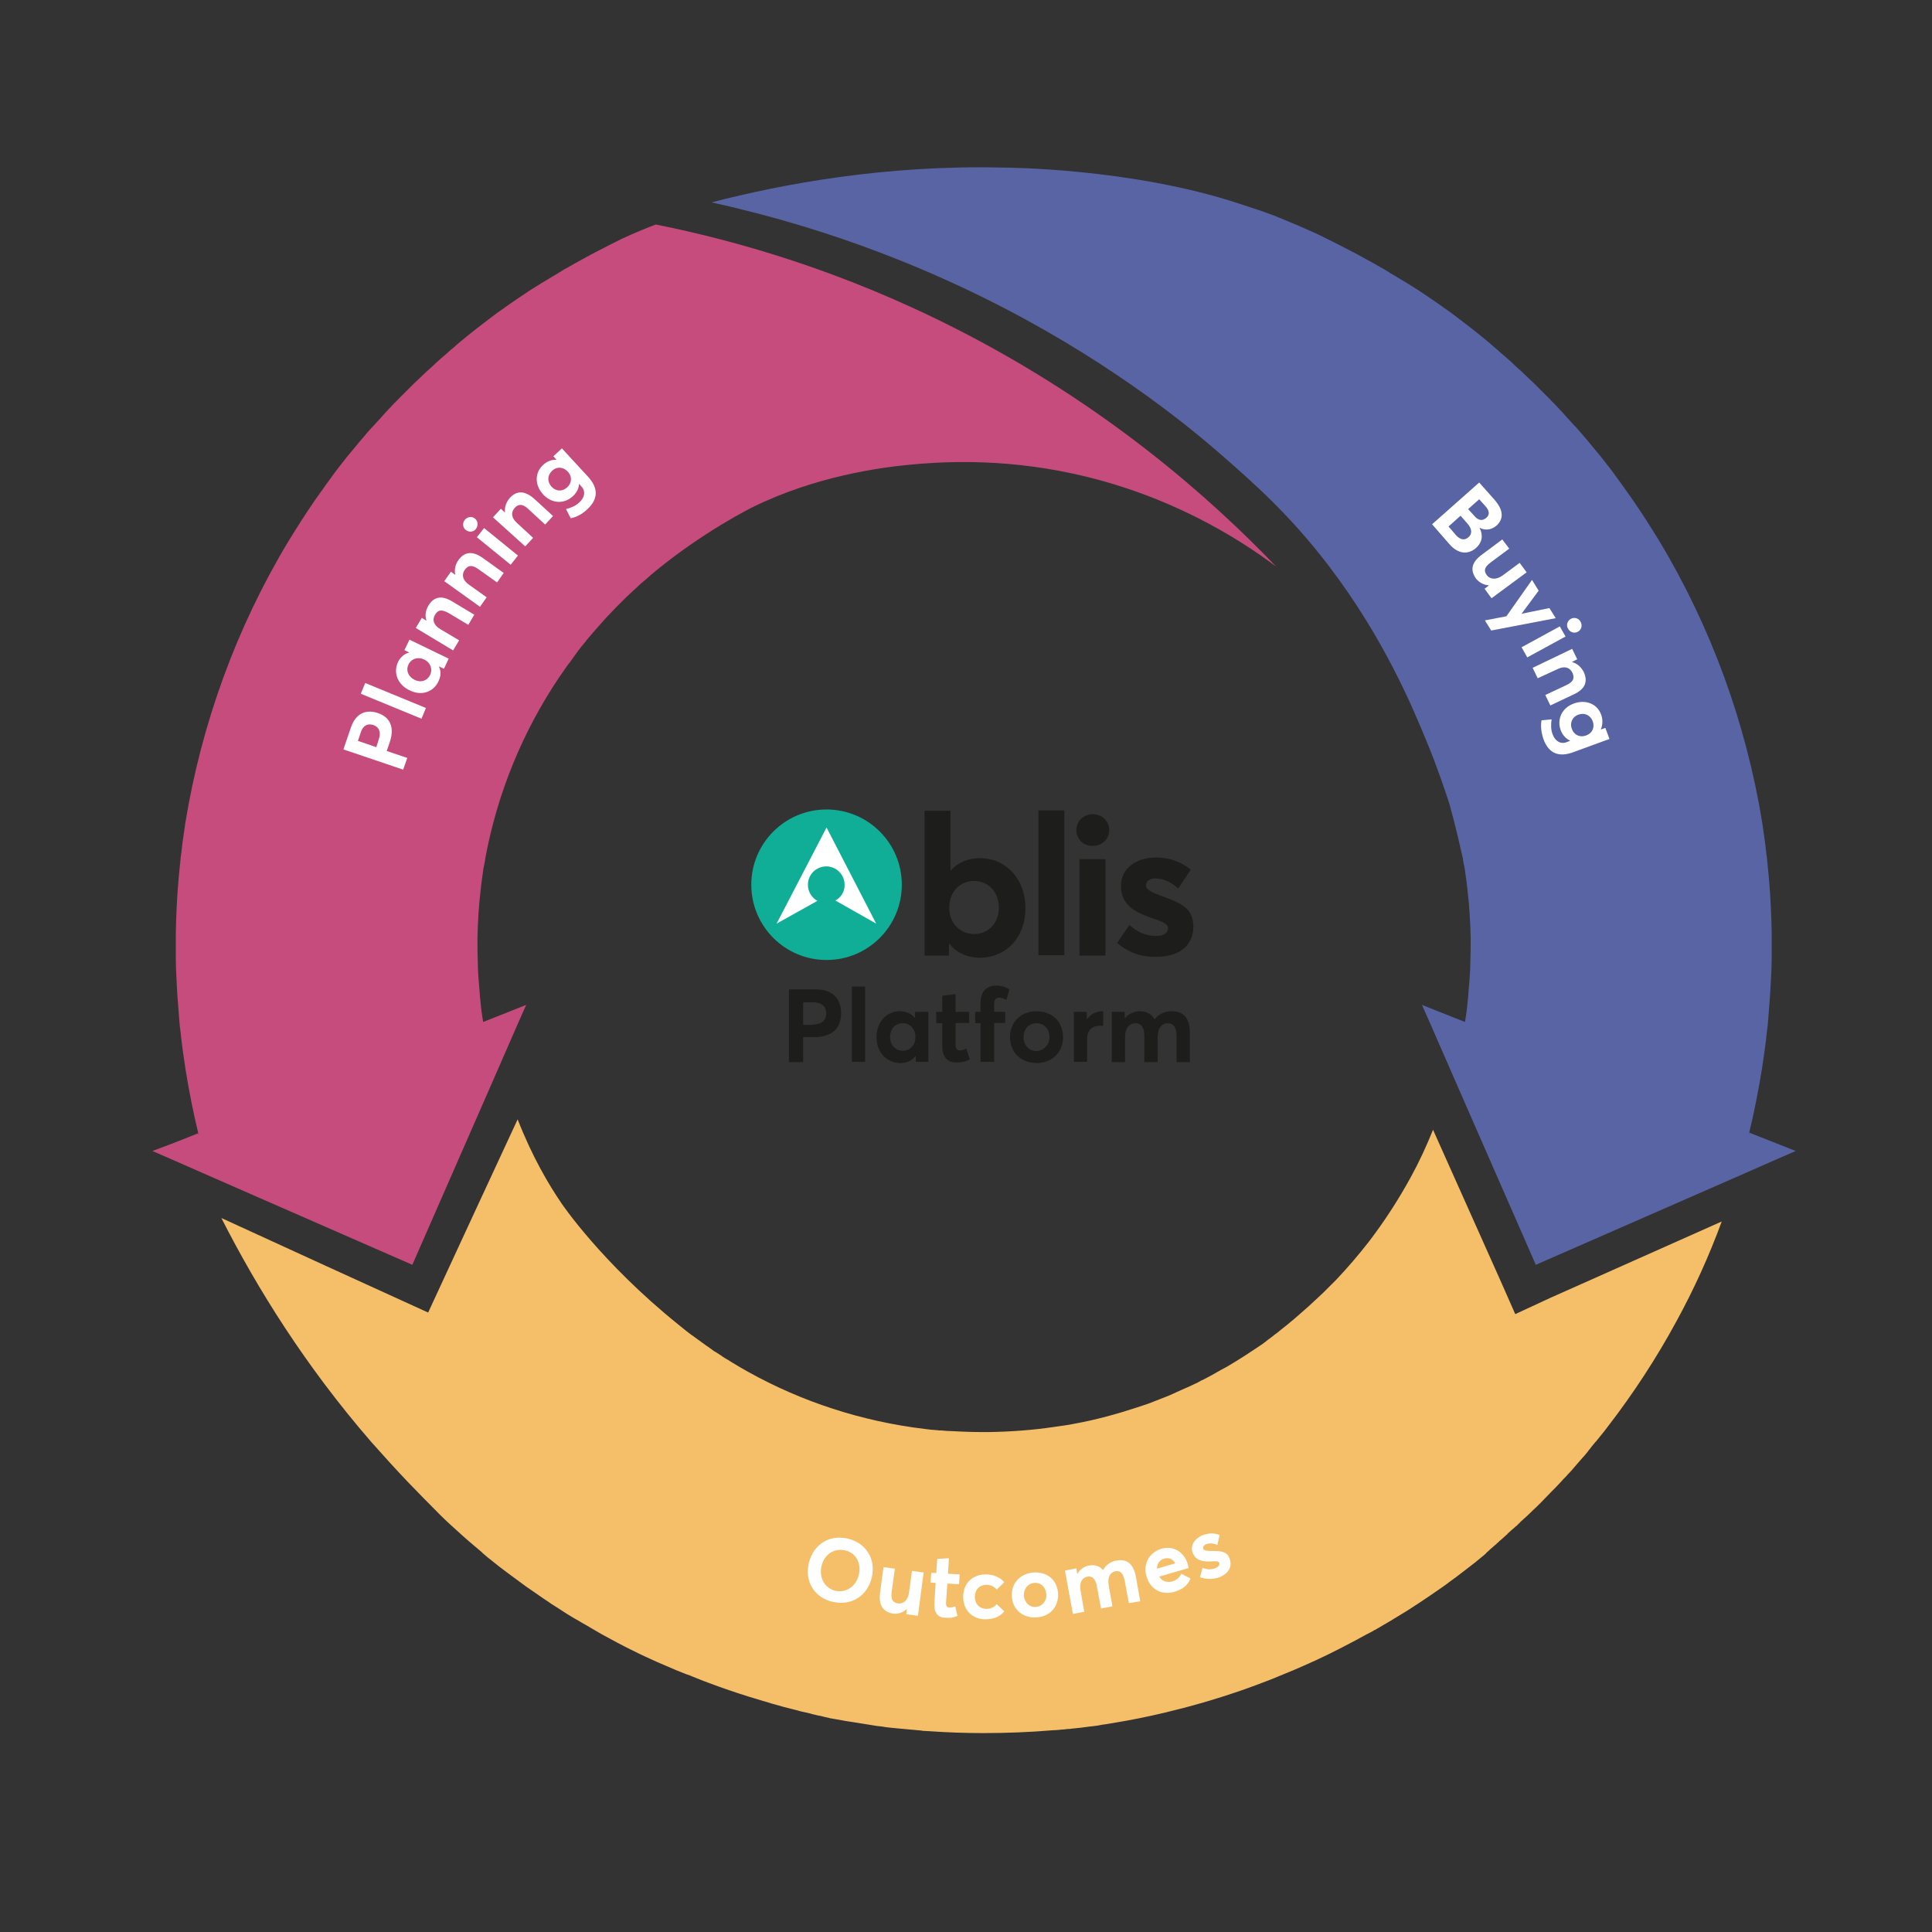
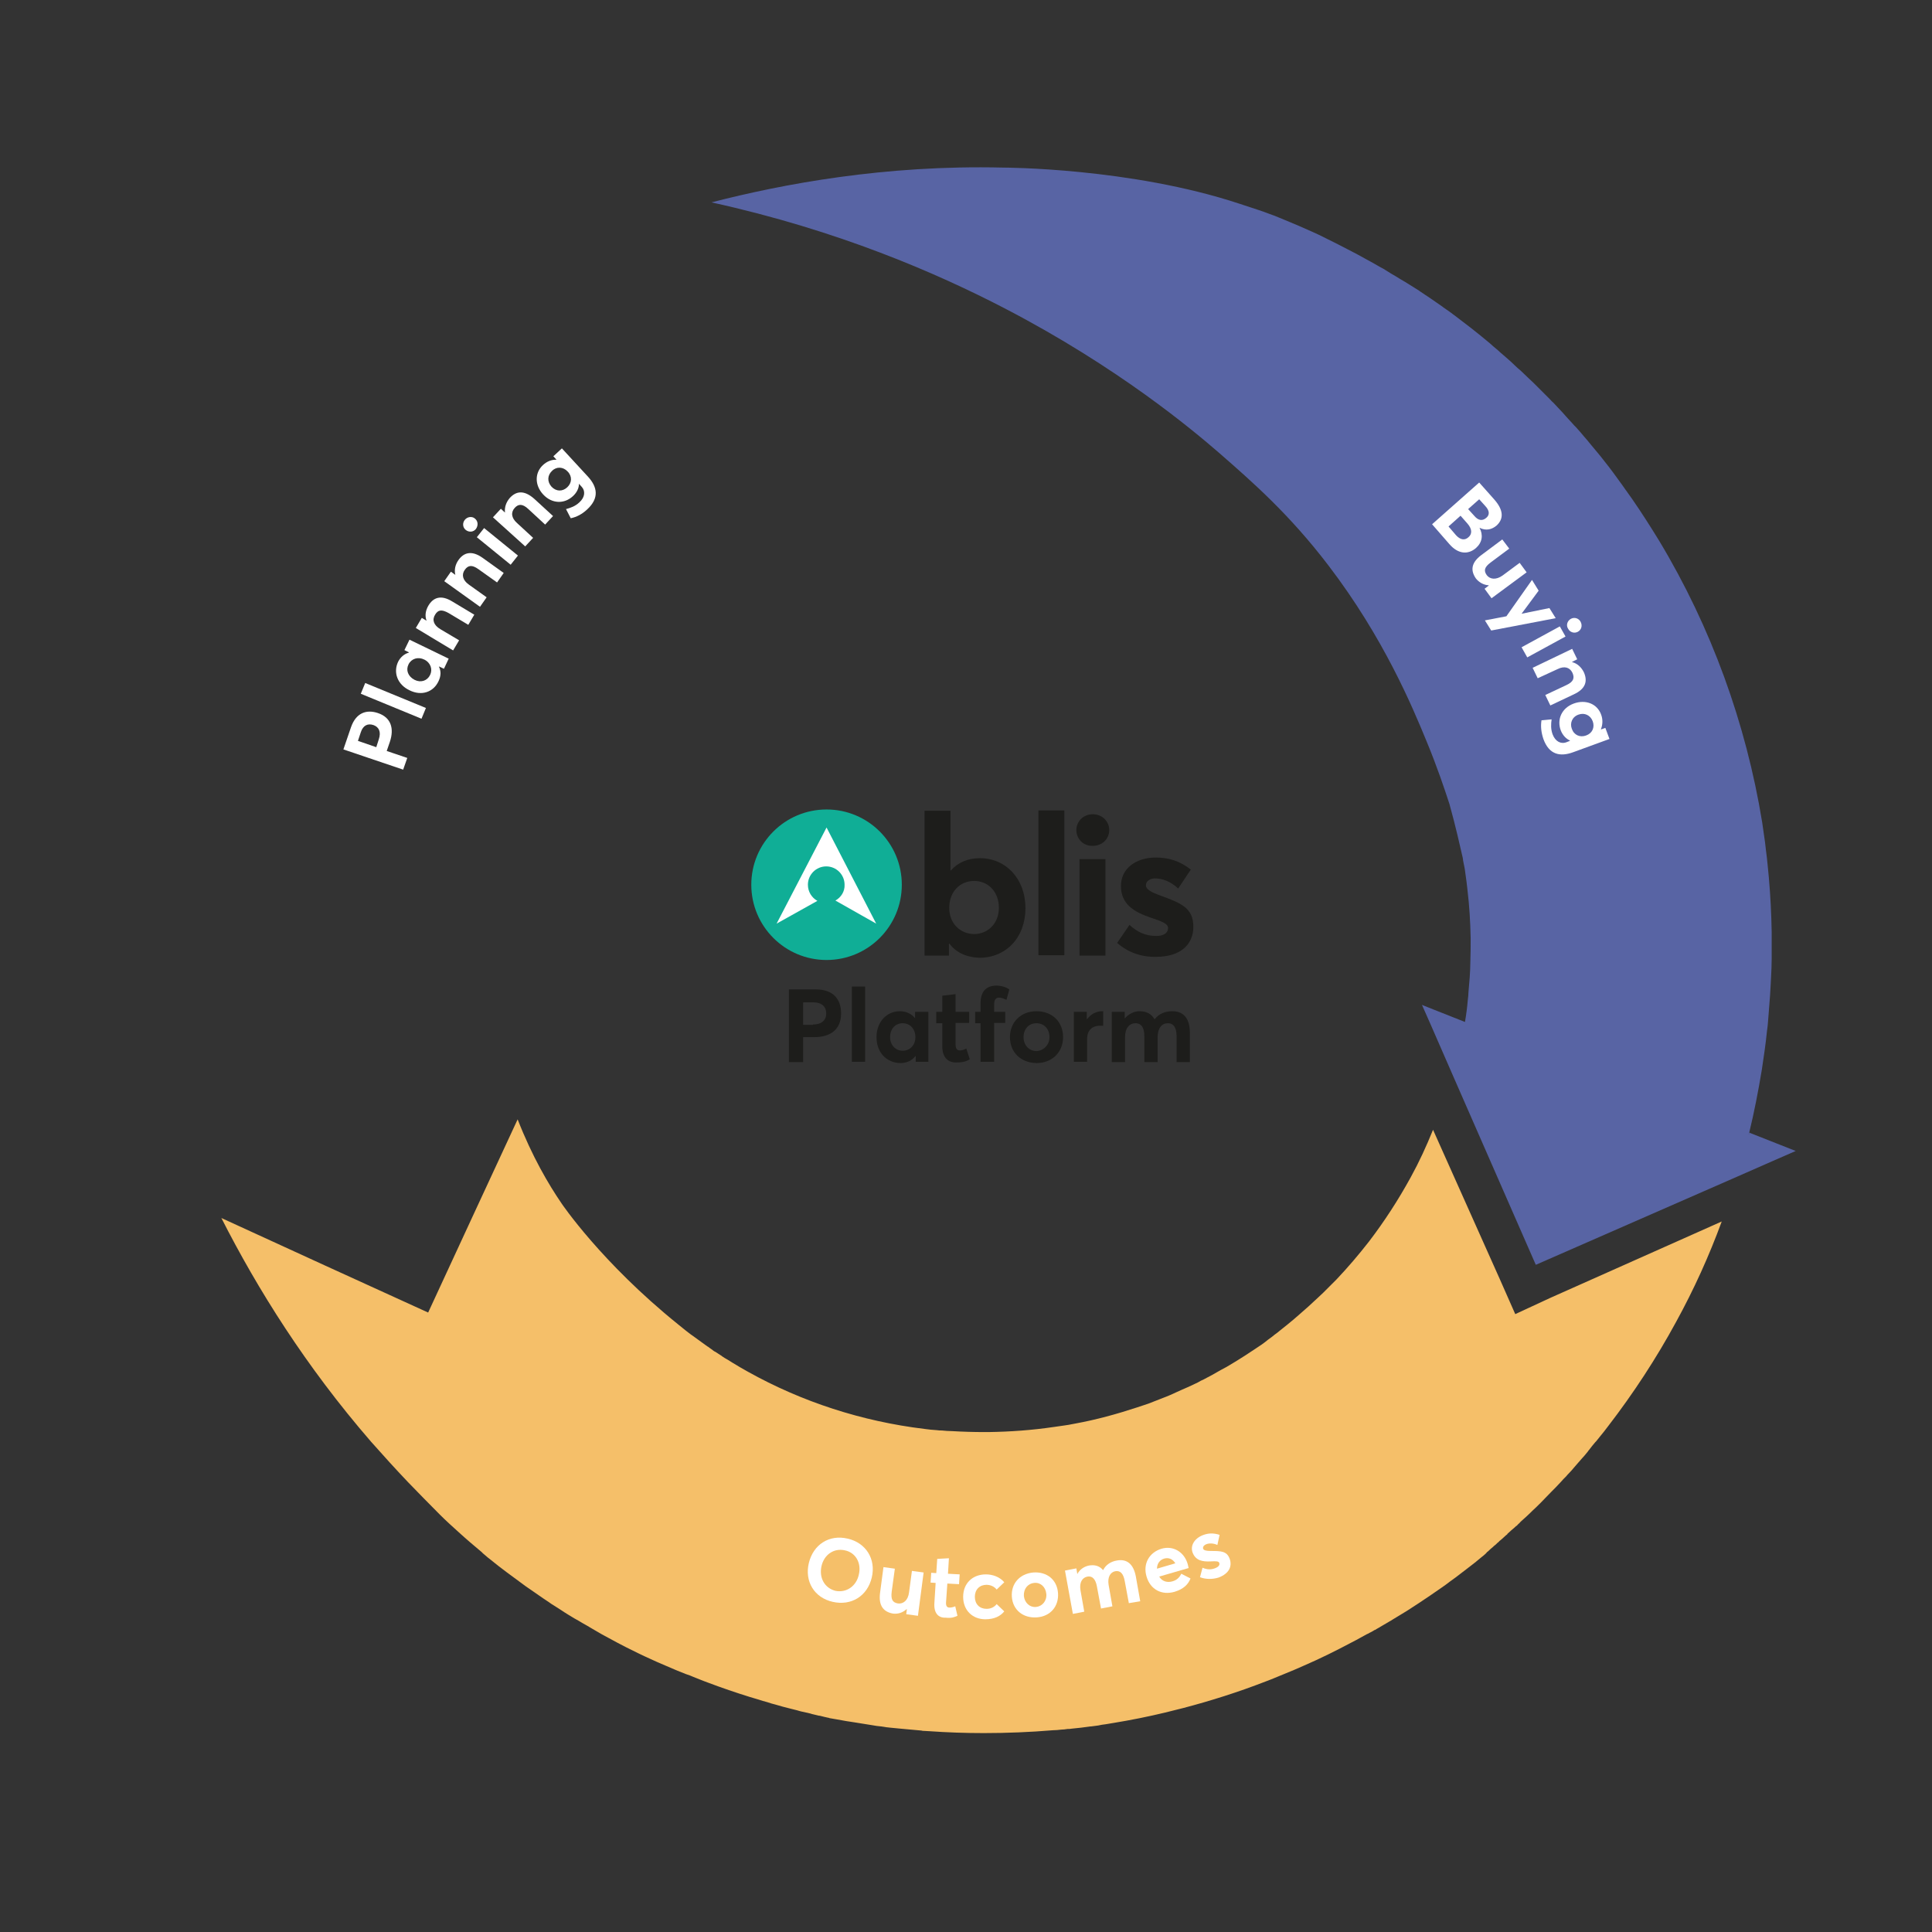
<svg xmlns="http://www.w3.org/2000/svg" x="0px" y="0px" viewBox="0 0 611 611" style="enable-background:new 0 0 611 611;" xml:space="preserve">
  <rect x="0" y="0" width="611" height="611" fill="#333333" stroke="none" />
  <style type="text/css">	.st0{fill:none;stroke:#F5BF69;stroke-miterlimit:10;}	.st1{fill:#5864A4;}	.st2{fill:#F5BF69;}	.st3{fill:#C64C7D;}	.st4{fill:#FFFFFF;}	.st5{fill-rule:evenodd;clip-rule:evenodd;fill:#10AE96;}	.st6{fill-rule:evenodd;clip-rule:evenodd;fill:#FFFFFF;}	.st7{fill:#1D1D1B;}</style>
  <g id="Layer_1" />
  <g id="Layer_3" />
  <g id="Layer_2">
    <path class="st1" d="M567.9,364l-7.1,3.1l-11.6,5.1L485.7,400l-26.1-59.6l-7.2-16.5v0l-2.7-6.1l3.5,1.4l10.1,4l0,0   c0.4-2.3,0.7-4.6,0.9-7c0.1-0.8,0.2-1.6,0.2-2.3c0.1-1.6,0.3-3.2,0.4-4.8c0.1-1.6,0.2-3.2,0.2-4.8c0,0,0,0,0,0   c0.1-2.5,0.1-5.1,0.1-7.6c-0.1-5.1-0.4-10.2-1-15.2c-0.1-0.9-0.2-1.7-0.3-2.6c-0.1-1-0.3-1.9-0.4-2.9c-0.1-0.8-0.2-1.6-0.4-2.4   c-0.1-0.5-0.2-1-0.3-1.5c0-0.1,0-0.1,0-0.1c0-0.2-0.1-0.5-0.1-0.7v0c-0.9-3.9-2.2-9.8-4.2-17c-1.6-4.9-3.9-11.8-7.3-20   c-4.4-10.7-13.5-32.6-31-55.5c-12.3-16.1-23.7-26.1-34.7-35.7c-8.1-7-31.7-26.9-67.7-45.6c-21.4-11.1-52.6-24.7-92.7-33.5   c22.5-5.8,54.8-11.9,92.2-11c0,0,40.4,0,75,11.5c4.6,1.5,7.9,2.6,8.6,2.9c0,0,0.8,0.3,1.9,0.7c0.1,0,0.2,0.1,0.3,0.1   c1.1,0.5,2.3,0.9,3.4,1.4c1.4,0.6,2.9,1.2,4.3,1.8c1.4,0.6,2.9,1.3,4.3,1.9s2.8,1.3,4.2,2c1.4,0.7,2.8,1.4,4.2,2.1   c1,0.5,1.9,1,2.9,1.5c0.9,0.5,1.8,0.9,2.7,1.4c1.7,0.9,3.4,1.9,5.1,2.8h0c1.1,0.6,2.2,1.3,3.4,1.9c0.8,0.5,1.6,1,2.4,1.5   c0.6,0.3,1.1,0.7,1.7,1c0.8,0.5,1.6,1,2.5,1.5c1,0.6,1.9,1.2,2.9,1.8c0.6,0.4,1.3,0.8,1.9,1.2c0,0,0.1,0.1,0.1,0.1   c1.2,0.8,2.4,1.6,3.6,2.4c1.2,0.8,2.4,1.7,3.6,2.5c0,0,0.1,0,0.1,0.1c0.8,0.5,1.5,1.1,2.3,1.6c0.7,0.5,1.3,1,2,1.5   c3.2,2.4,6.4,4.9,9.4,7.4c0.7,0.6,1.5,1.2,2.2,1.9c0.7,0.6,1.5,1.2,2.2,1.9c0.7,0.6,1.5,1.3,2.2,1.9c0.8,0.7,1.6,1.4,2.4,2.2   c0.6,0.6,1.3,1.2,1.9,1.7c0.8,0.8,1.6,1.5,2.4,2.3c0.6,0.5,1.1,1.1,1.7,1.6c0.1,0.1,0.1,0.1,0.2,0.2c0.6,0.6,1.3,1.3,1.9,1.9   c1,1,2,2,3,3c0.4,0.4,0.7,0.8,1.1,1.1c1,1.1,2,2.1,3,3.2c0.5,0.6,1.1,1.2,1.6,1.8c0.4,0.5,0.9,0.9,1.3,1.4c0.4,0.5,0.9,1,1.3,1.4   c0.9,1,1.8,2,2.6,3c0.7,0.8,1.4,1.6,2.1,2.5c1,1.2,2,2.4,3,3.6c1,1.2,1.9,2.5,2.9,3.7c0.9,1.2,1.9,2.5,2.8,3.8   c0.8,1.1,1.7,2.3,2.5,3.5c0.1,0.1,0.2,0.2,0.3,0.4c0.6,0.8,1.1,1.6,1.7,2.4c2.9,4.2,5.7,8.6,8.4,13c16.5,27.4,27.5,57.8,32.6,89.1   c0.3,2.1,0.6,4.2,0.9,6.3c0.1,0.9,0.2,1.8,0.3,2.6c0.4,2.8,0.6,5.7,0.9,8.5c0.5,5.7,0.8,11.5,0.9,17.3c0,1.5,0,3,0,4.5   c0,1.3,0,2.6,0,3.9c0,2-0.1,3.9-0.2,5.9c0,0.7-0.1,1.3-0.1,2c-0.1,2.5-0.3,4.9-0.5,7.4c-0.1,1.3-0.2,2.6-0.3,3.9   c-0.1,1.3-0.2,2.6-0.4,3.8c-0.4,4-1,8-1.6,12c-1.1,6.7-2.4,13.4-4,20c0,0.1,0,0.2-0.1,0.2c0,0.2-0.1,0.4-0.1,0.4c0,0,0-0.1,0.1-0.1   c0-0.1,0.1-0.3,0.1-0.5l8.6,3.4L567.9,364z" />
    <path class="st2" d="M544.5,386.3c-4,10.9-8.8,21.5-14.4,31.7c-6.3,11.6-13.5,22.6-21.5,33c-0.8,1.1-1.7,2.2-2.6,3.3   c-0.4,0.5-0.8,1-1.2,1.5c-0.1,0.1-0.2,0.2-0.3,0.3c-0.7,0.8-1.3,1.6-2,2.5c-0.1,0.1-0.2,0.2-0.3,0.4c-0.6,0.7-1.1,1.4-1.7,2   c-0.5,0.5-0.9,1.1-1.4,1.6c-0.4,0.5-0.9,1-1.3,1.5c-0.5,0.6-1,1.2-1.6,1.8c-0.3,0.3-0.6,0.6-0.9,1c-0.3,0.3-0.6,0.6-0.9,0.9   c-0.3,0.3-0.6,0.7-0.9,1c-1,1.1-2,2.1-3,3.1c-1.1,1.1-2.1,2.2-3.2,3.3c-0.9,0.9-1.8,1.8-2.7,2.6c-0.2,0.2-0.4,0.4-0.6,0.6   c-0.8,0.8-1.7,1.6-2.6,2.4c-0.3,0.3-0.6,0.5-0.8,0.8c-0.3,0.3-0.6,0.5-0.8,0.8c-0.1,0.1-0.2,0.2-0.3,0.2c-0.5,0.5-1,0.9-1.6,1.4   c0,0-0.1,0.1-0.1,0.1c-0.4,0.3-0.7,0.7-1.1,1c0,0,0,0,0,0.1c-0.2,0.1-0.3,0.3-0.5,0.4c-0.4,0.4-0.8,0.7-1.2,1.1   c-0.2,0.2-0.4,0.3-0.6,0.5c-0.1,0.1-0.3,0.2-0.4,0.4c-0.3,0.2-0.6,0.5-0.9,0.8c0,0-0.1,0.1-0.1,0.1c-0.2,0.1-0.3,0.3-0.5,0.4   c-0.1,0.1-0.2,0.1-0.2,0.2c-0.6,0.5-1.2,1-1.8,1.6c-0.2,0.1-0.3,0.2-0.4,0.4c-0.1,0-0.1,0.1-0.2,0.2c-0.4,0.4-0.8,0.7-1.3,1.1   c-0.6,0.5-1.1,0.9-1.7,1.4c0,0-0.1,0.1-0.1,0.1c-1,0.8-2.1,1.6-3.1,2.4c-1.1,0.9-2.3,1.7-3.4,2.6c-0.6,0.4-1.2,0.9-1.8,1.3   c-0.9,0.7-1.7,1.3-2.6,1.9c-2.4,1.7-4.8,3.3-7.2,4.9c-0.7,0.4-1.3,0.9-2,1.3c-1.2,0.8-2.3,1.5-3.5,2.2c-0.9,0.6-1.9,1.1-2.8,1.7   c-0.2,0.1-0.5,0.3-0.8,0.5c-0.1,0-0.2,0.1-0.2,0.1c-0.2,0.1-0.3,0.2-0.5,0.3c-0.8,0.5-1.6,0.9-2.4,1.4c-0.1,0.1-0.3,0.2-0.5,0.3   c-0.2,0.1-0.5,0.3-0.7,0.4c-0.2,0.1-0.3,0.2-0.5,0.3c0,0,0,0-0.1,0c-0.3,0.2-0.6,0.4-1,0.6c-0.2,0.1-0.4,0.2-0.6,0.3   c-0.3,0.2-0.5,0.3-0.8,0.4c-0.7,0.4-1.3,0.7-2,1.1c-0.9,0.5-1.8,1-2.8,1.5c-4.9,2.6-9.9,5.1-15,7.3c-2,0.9-4.1,1.8-6.1,2.6   c-1.1,0.5-2.3,0.9-3.4,1.4c-0.9,0.4-1.8,0.7-2.8,1.1c-8.5,3.3-17.3,6.1-26.1,8.4c-1.9,0.5-3.7,0.9-5.6,1.4   c-5.4,1.3-10.9,2.4-16.4,3.3c-0.8,0.1-1.6,0.3-2.4,0.4c-0.8,0.1-1.6,0.2-2.4,0.4c-0.8,0.1-1.5,0.2-2.3,0.3c-0.1,0-0.1,0-0.2,0   c-1.9,0.3-3.9,0.5-5.9,0.7c-0.4,0.1-0.9,0.1-1.3,0.1c-0.7,0.1-1.3,0.2-2,0.2c-0.9,0.1-1.7,0.2-2.6,0.2c-7.2,0.6-14.5,0.9-21.9,0.9   c-5.8,0-11.5-0.2-17.2-0.6c-0.6,0-1.2-0.1-1.8-0.1c-0.2,0-0.4,0-0.7-0.1c-1.1-0.1-2.2-0.2-3.3-0.3c-1.1-0.1-2.2-0.2-3.3-0.3   c-1-0.1-2.1-0.2-3.1-0.3c-1-0.1-2-0.2-3-0.4c-1-0.1-1.9-0.2-2.9-0.4c-1.9-0.3-3.7-0.6-5.6-0.9c-0.9-0.1-1.7-0.3-2.6-0.4   c-0.9-0.2-1.9-0.3-2.8-0.5c-0.8-0.1-1.5-0.3-2.3-0.4c-0.1,0-0.2,0-0.3-0.1c-0.2,0-0.3-0.1-0.5-0.1c-0.3-0.1-0.6-0.1-0.9-0.2   c-0.3-0.1-0.5-0.1-0.8-0.2c-0.3-0.1-0.5-0.1-0.8-0.2c0,0-0.1,0-0.1,0c0,0,0,0-0.1,0c-0.7-0.2-1.4-0.3-2.1-0.5c-0.1,0-0.2,0-0.3-0.1   c-0.4-0.1-0.8-0.2-1.2-0.3c-0.1,0-0.3-0.1-0.5-0.1c-0.9-0.2-1.9-0.4-2.8-0.7c-0.7-0.2-1.3-0.3-2-0.5c-1.6-0.4-3.2-0.8-4.8-1.3   c-0.9-0.2-1.8-0.5-2.7-0.8c-0.9-0.2-1.8-0.5-2.7-0.8c-0.9-0.3-1.8-0.5-2.7-0.8c-4.5-1.4-8.9-2.9-13.4-4.6c-0.9-0.3-1.8-0.7-2.6-1   c-0.7-0.3-1.3-0.5-2-0.8c-0.7-0.3-1.4-0.6-2.1-0.8c-0.2-0.1-0.4-0.1-0.5-0.2c-0.8-0.3-1.5-0.6-2.3-0.9c-2.1-0.9-4.2-1.8-6.3-2.7   c-0.7-0.3-1.5-0.7-2.2-1c-2.7-1.2-5.3-2.5-7.9-3.8c-0.8-0.4-1.7-0.9-2.5-1.3c-1.7-0.9-3.3-1.8-5-2.7c-1-0.6-2.1-1.2-3.1-1.8   c-1-0.6-2-1.2-3.1-1.8c-0.8-0.5-1.7-1-2.6-1.5c-1.3-0.8-2.7-1.6-4-2.5c-0.8-0.5-1.7-1.1-2.5-1.6c-0.5-0.3-1-0.6-1.5-1   c-0.5-0.3-1-0.7-1.5-1c-0.1-0.1-0.2-0.1-0.3-0.2c-0.9-0.6-1.7-1.2-2.6-1.8c-1-0.7-2-1.4-2.9-2c-2-1.5-4.1-3-6.1-4.5   c-0.8-0.6-1.7-1.3-2.5-1.9c-0.8-0.6-1.6-1.3-2.5-2c-0.3-0.2-0.6-0.5-0.9-0.7v0l-1.4-1.2c-0.1-0.1-0.3-0.2-0.4-0.4   c-2.5-2.1-5-4.2-7.4-6.4c-2-1.8-4.1-3.7-6-5.6l0,0c-3.4-3.4-6.8-6.9-10.1-10.3c-3.9-4.1-7.8-8.4-11.7-12.8   c-20.6-23.8-35.8-48.1-47.3-70.7c21.8,10,43.6,20,65.4,29.9c9.4-20.4,18.9-40.8,28.3-61.1c4.6,11.8,9.8,20.6,13.9,26.6   c0,0,12.5,18.6,36.8,38.2c0.9,0.7,1.7,1.4,2.6,2.1c0.9,0.7,1.8,1.4,2.7,2l0,0c0.4,0.3,0.7,0.5,1.1,0.8c1,0.7,1.9,1.4,2.9,2.1   c0.2,0.1,0.4,0.2,0.6,0.4c0.2,0.2,0.5,0.3,0.7,0.5c0.3,0.2,0.5,0.4,0.8,0.6c0.1,0.1,0.2,0.1,0.4,0.2c0.1,0.1,0.2,0.1,0.3,0.2   c0.6,0.4,1.1,0.7,1.7,1.1c0,0,0.1,0,0.1,0.1c0.6,0.4,1.2,0.8,1.8,1.1c0,0,0,0,0,0c0.5,0.3,1.1,0.7,1.6,1c1.6,1,3.2,1.9,4.8,2.8   c17.2,9.6,36.1,15.7,55.8,18.1c1.3,0.2,2.6,0.3,4,0.4c0.5,0.1,1.1,0.1,1.6,0.1c1,0.1,2.1,0.2,3.2,0.2c3.4,0.2,6.8,0.3,10.1,0.3h1.4   c6.9-0.1,13.8-0.6,20.6-1.6c1.2-0.2,2.3-0.3,3.5-0.5c0.4-0.1,0.9-0.1,1.3-0.2c0.7-0.1,1.4-0.3,2.1-0.4c6.6-1.2,13.1-3,19.5-5.1   c0.6-0.2,1.2-0.4,1.8-0.6c0.6-0.2,1.2-0.4,1.8-0.6c0.8-0.3,1.5-0.6,2.3-0.9c0.8-0.3,1.5-0.6,2.3-0.9c0.7-0.3,1.4-0.5,2-0.8   c0.7-0.3,1.4-0.6,2-0.9c0.7-0.3,1.3-0.6,2-0.9c0.5-0.2,1.1-0.5,1.6-0.7c1-0.4,1.9-0.9,2.8-1.3c0.5-0.2,1-0.5,1.5-0.8   c0.7-0.3,1.3-0.6,2-1c1-0.5,2.1-1.1,3.1-1.7c1-0.6,2-1.1,3.1-1.7c0,0,0,0,0,0c1-0.6,2-1.2,3-1.8c0.9-0.6,1.8-1.1,2.7-1.7   c1.1-0.7,2.1-1.4,3.2-2.1c1.4-0.9,2.9-1.9,4.2-3c0.7-0.5,1.4-1,2.1-1.6c0.6-0.4,1.2-0.9,1.8-1.4c1.4-1.1,2.9-2.3,4.3-3.5   c0.5-0.4,1-0.9,1.5-1.3c2.1-1.8,4.1-3.6,6.1-5.5c0.6-0.5,1.1-1.1,1.7-1.6c0.5-0.5,1.1-1.1,1.6-1.6c0.4-0.4,0.8-0.8,1.2-1.2   c0.5-0.5,0.9-0.9,1.4-1.4c3.6-3.8,7-7.8,10.2-11.9c4.9-6.4,9.3-13.2,13.2-20.3c2.7-4.9,5-9.9,7.1-15.1l21.1,47.2l4.9,11.1l11-5.1   L544.5,386.3z" />
-     <path class="st3" d="M48.2,364l7.1,3.1l11.6,5.1l63.5,27.8l26.1-59.6l7.2-16.5v0l2.7-6.1l-3.5,1.4l-10.1,4l0,0   c-0.4-2.3-0.7-4.6-0.9-7c-0.1-0.8-0.2-1.6-0.2-2.3c-0.1-1.6-0.3-3.2-0.4-4.8c-0.1-1.6-0.2-3.2-0.2-4.8c0,0,0,0,0,0   c-0.1-2.5-0.1-5.1-0.1-7.6c0.1-5.1,0.4-10.2,1-15.2c0.1-0.9,0.2-1.7,0.3-2.6c0.1-1,0.3-1.9,0.4-2.9c0.1-0.8,0.2-1.6,0.4-2.4   c0.1-0.5,0.2-1,0.3-1.5c0-0.1,0-0.1,0-0.1c0-0.2,0.1-0.5,0.1-0.7v0c3.8-20.4,11.7-39.8,23.4-57.2c0.5-0.7,0.9-1.3,1.4-2   c0.3-0.4,0.6-0.9,0.9-1.3c0.3-0.4,0.6-0.9,1-1.3c0.5-0.7,1-1.4,1.5-2.1c0.4-0.6,0.9-1.2,1.3-1.8c0.7-0.9,1.4-1.8,2.1-2.6   c0.4-0.6,0.9-1.1,1.3-1.6c1.1-1.3,2.2-2.6,3.3-3.8c0.5-0.6,1.1-1.2,1.6-1.8c0,0,0-0.1,0.1-0.1c0.5-0.6,1.1-1.2,1.7-1.8   c0.6-0.6,1.1-1.2,1.7-1.8c0.6-0.6,1.2-1.2,1.8-1.8c0.9-0.9,1.8-1.8,2.8-2.7c0.9-0.8,1.8-1.7,2.7-2.5c0.5-0.5,1.1-1,1.6-1.4   c0,0,1.2-1,2.4-2.1c16-13.4,31.9-21.2,31.9-21.2c19.9-9.8,40.2-12.5,49.3-13.4c9.4-0.9,28.6-2.3,52.1,2.8   c29.9,6.5,51.7,20,64.2,29.4c-20.8-21.7-54-51.2-101.2-75.2c-36.1-18.4-69.5-27.9-95-33c-1.4,0.5-6.7,2.6-10.7,4.5   c-0.6,0.3-2.2,1.1-4.2,2.1c-1,0.5-1.9,1-2.9,1.5c-0.9,0.5-1.8,0.9-2.7,1.4c-1.7,0.9-3.4,1.9-5.1,2.8h0c-1.1,0.6-2.2,1.3-3.4,1.9   c-0.8,0.5-1.6,1-2.4,1.5c-0.6,0.3-1.1,0.7-1.7,1c-0.8,0.5-1.6,1-2.5,1.5c-1,0.6-1.9,1.2-2.9,1.8c-0.6,0.4-1.3,0.8-1.9,1.2   c0,0-0.1,0.1-0.1,0.1c-1.2,0.8-2.4,1.6-3.6,2.4c-1.2,0.8-2.4,1.7-3.6,2.5c0,0-0.1,0-0.1,0.1c-0.8,0.5-1.5,1.1-2.3,1.6   c-0.7,0.5-1.3,1-2,1.5c-3.2,2.4-6.4,4.9-9.4,7.4c-0.7,0.6-1.5,1.2-2.2,1.9c-0.7,0.6-1.5,1.2-2.2,1.9c-0.7,0.6-1.5,1.3-2.2,1.9   c-0.8,0.7-1.6,1.4-2.4,2.2c-0.6,0.6-1.3,1.2-1.9,1.7c-0.8,0.8-1.6,1.5-2.4,2.3c-0.6,0.5-1.1,1.1-1.7,1.6c-0.1,0.1-0.1,0.1-0.2,0.2   c-0.6,0.6-1.3,1.3-1.9,1.9c-1,1-2,2-3,3c-0.4,0.4-0.7,0.8-1.1,1.1c-1,1.1-2,2.1-3,3.2c-0.5,0.6-1.1,1.2-1.6,1.8   c-0.4,0.5-0.9,0.9-1.3,1.4c-0.4,0.5-0.9,1-1.3,1.4c-0.9,1-1.8,2-2.6,3c-0.7,0.8-1.4,1.6-2.1,2.5c-1,1.2-2,2.4-3,3.6   c-1,1.2-1.9,2.5-2.9,3.7c-0.9,1.2-1.9,2.5-2.8,3.8c-0.8,1.1-1.7,2.3-2.5,3.5c-0.1,0.1-0.2,0.2-0.3,0.4c-0.6,0.8-1.1,1.6-1.7,2.4   c-2.9,4.2-5.7,8.6-8.4,13c-16.5,27.4-27.5,57.8-32.6,89.1c-0.3,2.1-0.6,4.2-0.9,6.3c-0.1,0.9-0.2,1.8-0.3,2.6   c-0.4,2.8-0.6,5.7-0.9,8.5c-0.5,5.7-0.8,11.5-0.9,17.3c0,1.5,0,3,0,4.5c0,1.3,0,2.6,0,3.9c0,2,0.1,3.9,0.2,5.9c0,0.7,0.1,1.3,0.1,2   c0.1,2.5,0.3,4.9,0.5,7.4c0.1,1.3,0.2,2.6,0.3,3.9c0.1,1.3,0.2,2.6,0.4,3.8c0.4,4,1,8,1.6,12c1.1,6.7,2.4,13.4,4,20   c0,0.1,0,0.2,0.1,0.2c0,0.2,0.1,0.4,0.1,0.4c0,0,0-0.1-0.1-0.1c0-0.1-0.1-0.3-0.1-0.5l-8.6,3.4L48.2,364z" />
    <g>
      <path class="st4" d="M255.8,494.3c1.4-5.8,6.4-9.1,12.3-7.7c5.7,1.3,9,6.4,7.6,12.3c-1.4,5.9-6.5,9-12.3,7.7    C257.5,505.3,254.4,500.1,255.8,494.3z M271.6,498c0.9-3.7-1-7-4.4-7.7c-3.5-0.8-6.6,1.4-7.4,5s0.9,6.9,4.4,7.8    C267.6,503.8,270.8,501.7,271.6,498z" />
      <path class="st4" d="M278.3,503.9l1.1-8.3l3.6,0.5l-1,7.3c-0.3,2.5,0.3,3.4,2,3.7c1.6,0.2,3.2-0.9,3.5-3.6l0.9-6.7l3.7,0.5    l-1.8,13.7l-3.7-0.5l0.2-1.6l-0.1,0c-1.2,1.1-2.7,1.6-4.3,1.4C279.6,509.8,277.8,508,278.3,503.9z" />
      <path class="st4" d="M295.5,507l0.4-6.4l-1.6-0.1l0.2-3.1l1.6,0.1l0.3-4.5l3.7-0.2l-0.3,4.9l3.7,0.2l-0.2,3.1l-3.7-0.2l-0.4,5.8    c-0.1,1.2,0.2,1.8,1.1,1.8c0.5,0,1.1-0.1,1.8-0.4l0.7,3c-0.9,0.4-1.8,0.8-3.7,0.6C296.7,511.7,295.3,510.1,295.5,507z" />
      <path class="st4" d="M304.6,505c0-4.3,3-7.1,7.2-7.1c2.1,0,4.4,0.8,5.8,2.5l-2.4,2.3c-0.7-0.9-1.9-1.5-3.2-1.5    c-2.2,0-3.7,1.5-3.7,3.8c0,2.3,1.5,3.8,3.7,3.8c1.4,0,2.5-0.6,3.2-1.5l2.4,2.3c-1.2,1.5-3.1,2.5-6,2.5    C307.6,512.1,304.6,509.3,304.6,505z" />
      <path class="st4" d="M320,505c-0.3-4.1,2.4-7.3,6.8-7.7c4.3-0.3,7.5,2.3,7.8,6.5c0.3,4.2-2.4,7.4-6.7,7.7    C323.5,511.8,320.3,509.1,320,505z M330.9,504.1c-0.2-2.2-1.8-3.7-3.8-3.5c-2.1,0.2-3.4,1.9-3.3,4.1c0.2,2.1,1.8,3.7,3.9,3.5    C329.6,508,331.1,506.3,330.9,504.1z" />
      <path class="st4" d="M336.8,496.7l3.6-0.7l0.3,1.8l0,0c0.8-1.5,2.2-2.4,3.7-2.7c1.8-0.3,3.3,0.1,4.4,1.4l0.1,0    c0.8-1.6,2.4-2.7,4.4-3c2.9-0.5,5.1,0.9,5.9,5l1.4,7.9L357,507l-1.3-7c-0.4-2.2-1.3-3.4-3-3.1c-1.5,0.3-2.5,1.8-2.1,4.3l1.2,6.8    l-3.6,0.7l-1.3-7c-0.4-2.2-1.4-3.4-3-3.1c-1.6,0.3-2.6,1.8-2.2,4.3l1.2,6.8l-3.6,0.7L336.8,496.7z" />
      <path class="st4" d="M375.9,495.9l-9.3,2.7c0.9,1.5,2.5,2,4.2,1.5c1.5-0.4,2.3-1.4,2.8-2.4l2.9,1.5c-0.7,1.8-2.1,3.3-5,4.2    c-4.1,1.2-7.7-0.7-8.9-4.8c-1.2-4,0.8-7.6,4.7-8.8c3.7-1.1,7.2,1,8.3,4.8C375.7,495.1,375.9,495.7,375.9,495.9z M365.9,496.1    l5.8-1.7c-0.8-1.3-2-1.9-3.5-1.5C366.8,493.3,365.9,494.5,365.9,496.1z" />
      <path class="st4" d="M379.5,498.8l0.8-3c1.4,0.6,2.7,0.7,4.1,0.1c1-0.4,1.4-1,1.2-1.6c-0.2-0.6-1-0.6-2.8-0.5    c-2.4,0.1-4.6-0.2-5.6-2.7c-0.9-2.3,0.6-4.6,3.2-5.6c1.8-0.7,3.4-0.7,5.3-0.1l-0.7,3.2c-1.3-0.6-2.7-0.6-3.6-0.2    c-0.5,0.2-1.1,0.7-0.9,1.4c0.2,0.5,1,0.7,2.4,0.7c3.2,0,5.1,0,6,2.5c0.8,2.3-0.1,4.6-3.5,5.9C383.4,499.5,381.4,499.5,379.5,498.8    z" />
    </g>
    <g>
      <path class="st4" d="M108.6,237l2.4-7c1.6-4.6,4.9-5.7,8.5-4.5c4.2,1.4,5.2,4.9,3.8,9.1l-1,2.9l6.5,2.2l-1.3,3.7L108.6,237z     M119.8,233.8c0.8-2.4,0-3.9-1.7-4.5c-1.8-0.6-3.3,0.1-4,2.3l-0.9,2.7l5.8,2L119.8,233.8z" />
      <path class="st4" d="M114.1,219.4l1.4-3.4l19.2,7.9l-1.4,3.4L114.1,219.4z" />
      <path class="st4" d="M129.5,218.3c-3.8-1.8-5.2-5.6-3.6-9c0.7-1.4,1.9-2.5,3.4-2.9l0-0.1l-1.4-0.7l1.6-3.3l12.4,6l-1.5,3.2    l-1.5-0.7l-0.1,0c0.7,1.4,0.7,2.9-0.1,4.6C137.1,218.9,133.3,220.2,129.5,218.3z M134.2,208.6c-2-1-4.1-0.3-5,1.5    c-0.9,1.8-0.2,3.8,1.9,4.9c2,1,4,0.3,4.9-1.5C136.9,211.7,136.2,209.6,134.2,208.6z" />
      <path class="st4" d="M131.5,198.6l1.9-3.2l1.5,0.9l0,0c-0.6-1.6-0.3-3.3,0.6-4.8c1.5-2.5,3.9-3.5,7.5-1.3l7,4.2l-1.9,3.2l-6.2-3.7    c-2.3-1.3-3.4-1-4.3,0.5c-1,1.6-0.5,3.3,1.7,4.6l5.9,3.5l-1.9,3.2L131.5,198.6z" />
      <path class="st4" d="M140.5,183.8l2.1-3l1.4,1l0,0c-0.4-1.6,0-3.3,1-4.7c1.7-2.4,4.2-3.1,7.6-0.7l6.7,4.8l-2.1,3l-5.9-4.2    c-2.1-1.5-3.3-1.2-4.3,0.2c-1.1,1.5-0.7,3.3,1.3,4.7l5.6,4l-2.1,3L140.5,183.8z" />
      <path class="st4" d="M147.3,167.6c-1-0.8-1.1-2.2-0.3-3.2c0.8-1,2.3-1.2,3.2-0.4c1,0.8,1.1,2.2,0.3,3.3    C149.7,168.3,148.3,168.4,147.3,167.6z M150.8,169.9l2.3-2.9l10.7,8.7l-2.3,2.9L150.8,169.9z" />
      <path class="st4" d="M155.9,163.6l2.5-2.7l1.3,1.2l0,0c-0.2-1.7,0.4-3.3,1.5-4.6c2-2.2,4.5-2.6,7.7,0.2l6,5.5l-2.5,2.7l-5.3-4.9    c-1.9-1.8-3.2-1.6-4.3-0.4c-1.3,1.4-1.1,3.2,0.7,4.8l5.1,4.7l-2.5,2.7L155.9,163.6z" />
      <path class="st4" d="M180.5,163.9l-1.5-2.9c1.5-0.4,2.9-0.9,4.2-2.1c1.9-1.7,1.9-3.7,0.8-4.9l-0.9-1l0,0c0,1.4-0.7,2.8-1.9,3.9    c-2.8,2.6-6.7,2.4-9.4-0.5c-2.8-3-2.7-7,0-9.4c1.1-1,2.6-1.7,4.2-1.6l0,0l-1-1.1l2.7-2.5l8.3,9c2.9,3.2,3.6,6.7-0.3,10.3    C184.1,162.6,182.4,163.5,180.5,163.9z M179.5,149.1c-1.4-1.5-3.5-1.6-4.9-0.2c-1.5,1.4-1.6,3.4-0.2,5c1.5,1.6,3.5,1.6,5,0.2    C180.9,152.7,181,150.6,179.5,149.1z" />
      <path class="st4" d="M467.8,152.6l4.8,5.4c2.8,3.2,3.1,6,0.7,8.2c-1.4,1.2-3.3,1.8-5.4,0.7l0,0c1.2,2.3,0.9,4.6-1.1,6.4    c-2.4,2.1-5.6,2.1-8.5-1.3l-5.4-6.2L467.8,152.6z M460.5,169.3c1.3,1.4,2.7,1.7,3.9,0.6c1.2-1,1.2-2.6-0.3-4.3l-2.2-2.5l-3.8,3.4    L460.5,169.3z M466.3,163.2c1.1,1.3,2.4,1.7,3.7,0.6c1.1-0.9,1.2-2.2-0.3-3.8l-1.9-2.1l-3.5,3.1L466.3,163.2z" />
      <path class="st4" d="M468.4,175.6l6.7-5l2.2,2.9l-5.9,4.4c-2,1.5-2.2,2.6-1.2,4c1,1.3,2.9,1.6,5,0.1l5.4-4l2.2,3l-11.1,8.2l-2.2-3    l1.3-1l0-0.1c-1.6-0.1-3-0.9-4-2.1C465.1,180.6,465.1,178.1,468.4,175.6z" />
      <path class="st4" d="M476.4,194.9l8.1-11.5l2.1,3.4l-5.4,7.3l0,0l8.8-1.8l2,3.2l-20.4,3.9l-2-3.2L476.4,194.9z" />
      <path class="st4" d="M493.3,198.1l1.8,3.2l-12.1,6.6l-1.8-3.2L493.3,198.1z M496.8,195.7c1.1-0.6,2.5-0.2,3.1,1    c0.6,1.2,0.2,2.5-0.9,3.1c-1.1,0.6-2.5,0.2-3.1-1C495.2,197.7,495.7,196.3,496.8,195.7z" />
      <path class="st4" d="M497.2,205.2l1.6,3.3l-1.6,0.8l0,0.1c1.6,0.4,2.9,1.6,3.7,3.2c1.2,2.7,0.7,5.2-3.2,7l-7.4,3.5l-1.6-3.3    l6.6-3.1c2.4-1.1,2.7-2.3,2-3.9c-0.8-1.7-2.5-2.3-4.7-1.2l-6.3,2.9l-1.6-3.3L497.2,205.2z" />
      <path class="st4" d="M487.5,227.8l3.2-0.3c-0.2,1.5-0.3,3,0.3,4.7c0.9,2.4,2.7,3.1,4.2,2.6l1.3-0.5l0-0.1    c-1.3-0.6-2.3-1.7-2.9-3.2c-1.3-3.5,0.3-7.1,4.1-8.5c3.8-1.4,7.5,0.1,8.7,3.6c0.5,1.4,0.5,3-0.1,4.5l0,0.1l1.4-0.5l1.3,3.5    l-11.5,4.2c-4.1,1.5-7.6,0.8-9.4-4.2C487.4,231.6,487.2,229.7,487.5,227.8z M501.6,232.6c2-0.7,2.8-2.6,2.1-4.5    c-0.7-1.9-2.6-2.8-4.5-2.1c-2,0.7-2.8,2.7-2.1,4.5C497.8,232.5,499.7,233.3,501.6,232.6z" />
    </g>
    <g>
      <g>
        <g>
          <g>
            <circle class="st5" cx="261.4" cy="279.8" r="23.8" />
            <path class="st6" d="M264.2,284.8l12.9,7.3l-15.7-30.4l-15.8,30.4l12.9-7.2c-1.8-1-3-2.9-3-5.1c0-3.2,2.6-5.8,5.8-5.8       c3.2,0,5.8,2.6,5.8,5.8C267.2,281.9,266,283.8,264.2,284.8z" />
          </g>
          <g>
            <path class="st7" d="M300.2,298.4l-0.1,0.1l0,3.7l-7.7,0l0-45.8l8.2,0l0,18.9h0.1c2.3-2.6,5.5-3.9,9.2-3.9       c8.2,0,14.4,6.5,14.4,15.8c0,9.4-6.2,15.7-14.6,15.7C305.4,302.7,302.4,301.2,300.2,298.4z M315.9,287.1c0-5.2-3.5-8.5-7.8-8.5       c-4.7,0-7.9,3.6-7.9,8.5c0,5,3.5,8.3,8,8.3C312.6,295.3,315.9,291.9,315.9,287.1z" />
            <path class="st7" d="M328.4,256.3l8.2,0l0,45.8l-8.2,0L328.4,256.3z" />
            <path class="st7" d="M340.4,262.5c0-2.7,2.2-5,5.2-5c2.9,0,5.2,2.2,5.2,5c0,2.8-2.2,5-5.2,5       C342.6,267.6,340.4,265.3,340.4,262.5z M341.4,271.7l8.2,0l0,30.5l-8.2,0L341.4,271.7z" />
            <path class="st7" d="M353.3,298.2l3.9-5.7c2.5,2.3,5.1,3.5,8.5,3.5c2.4,0,3.7-1,3.7-2.5c0-1.3-1.6-2-5.5-3.3       c-5-1.7-9.4-4.1-9.4-10c0-5.5,4.7-9,11-9c4.2,0,7.6,1.1,11.1,3.8l-4,6c-2.3-2.2-5-3.2-7.3-3.2c-1.2,0-2.9,0.6-2.9,2.2       c0,1.2,1.5,2.1,4.5,3.2c6.6,2.4,10.5,3.9,10.5,9.9c0,5.4-3.8,9.5-11.8,9.5C360.8,302.7,356.6,301.1,353.3,298.2z" />
          </g>
        </g>
      </g>
      <g>
        <g>
          <path class="st7" d="M249.5,312.9h8.5c5.6,0,8,3.2,8,7.6c0,5.1-3.4,7.5-8.5,7.5H254v7.9h-4.5V312.9z M257.1,324      c2.8,0,4.2-1.4,4.2-3.5c0-2.1-1.4-3.5-4-3.5H254v7.1H257.1z" />
          <path class="st7" d="M269.4,312h4.2v23.8h-4.2V312z" />
          <path class="st7" d="M277.2,328c0-4.8,3.2-8.2,7.4-8.2c1.8,0,3.5,0.7,4.7,2.1l0.1,0V320h4.2v15.8h-4V334l-0.1,0      c-1.1,1.4-2.7,2.2-4.8,2.2C280.4,336.1,277.2,332.9,277.2,328z M289.5,328c0-2.6-1.7-4.4-4-4.4c-2.3,0-4,1.7-4,4.4      c0,2.5,1.7,4.3,4,4.3C287.7,332.3,289.5,330.6,289.5,328z" />
          <path class="st7" d="M298,330.9v-7.3h-1.9V320h1.9v-5.1l4.2-0.5v5.6h4.3v3.5h-4.3v6.7c0,1.4,0.4,2,1.4,2c0.5,0,1.3-0.2,2-0.6      l1.1,3.4c-1,0.6-2,1-4.2,1C299.8,336.1,298,334.4,298,330.9z" />
          <path class="st7" d="M310.1,323.6h-1.7V320h1.7v-2.7c0-3.7,1.8-5.6,5-5.6c1.9,0,3.4,0.7,4.1,1.2l-0.9,3.3      c-0.9-0.4-1.7-0.7-2.3-0.7c-1,0-1.6,0.6-1.6,2.1v2.4h3.5v3.5h-3.5v12.3h-4.3V323.6z" />
          <path class="st7" d="M319.4,328c0-4.7,3.4-8.2,8.4-8.2c4.9,0,8.4,3.3,8.4,8.2c0,4.8-3.5,8.2-8.4,8.2      C322.7,336.1,319.4,332.7,319.4,328z M331.9,328c0-2.6-1.7-4.4-4.1-4.4c-2.5,0-4.1,1.9-4.1,4.4c0,2.5,1.7,4.4,4.1,4.4      C330,332.3,331.9,330.5,331.9,328z" />
          <path class="st7" d="M339.5,320h4.2v2.3h0.1c1.2-1.6,2.9-2.5,4.8-2.5h0.3v4.6c-0.5,0-0.9,0-1.1,0c-2.6,0-4,1.7-4,4.1v7.3h-4.2      V320z" />
          <path class="st7" d="M351.5,320h4.2v2.1h0c1.3-1.5,3-2.3,4.7-2.3c2.1,0,3.7,0.8,4.7,2.5h0.1c1.3-1.7,3.3-2.5,5.5-2.5      c3.4,0,5.6,2,5.6,6.9v9.2h-4.2v-8.2c0-2.5-0.8-4.1-2.8-4.1c-1.8,0-3.2,1.5-3.2,4.4v7.9h-4.2v-8.2c0-2.5-0.8-4.1-2.8-4.1      c-1.9,0-3.3,1.5-3.3,4.4v7.9h-4.2V320z" />
        </g>
      </g>
    </g>
  </g>
</svg>